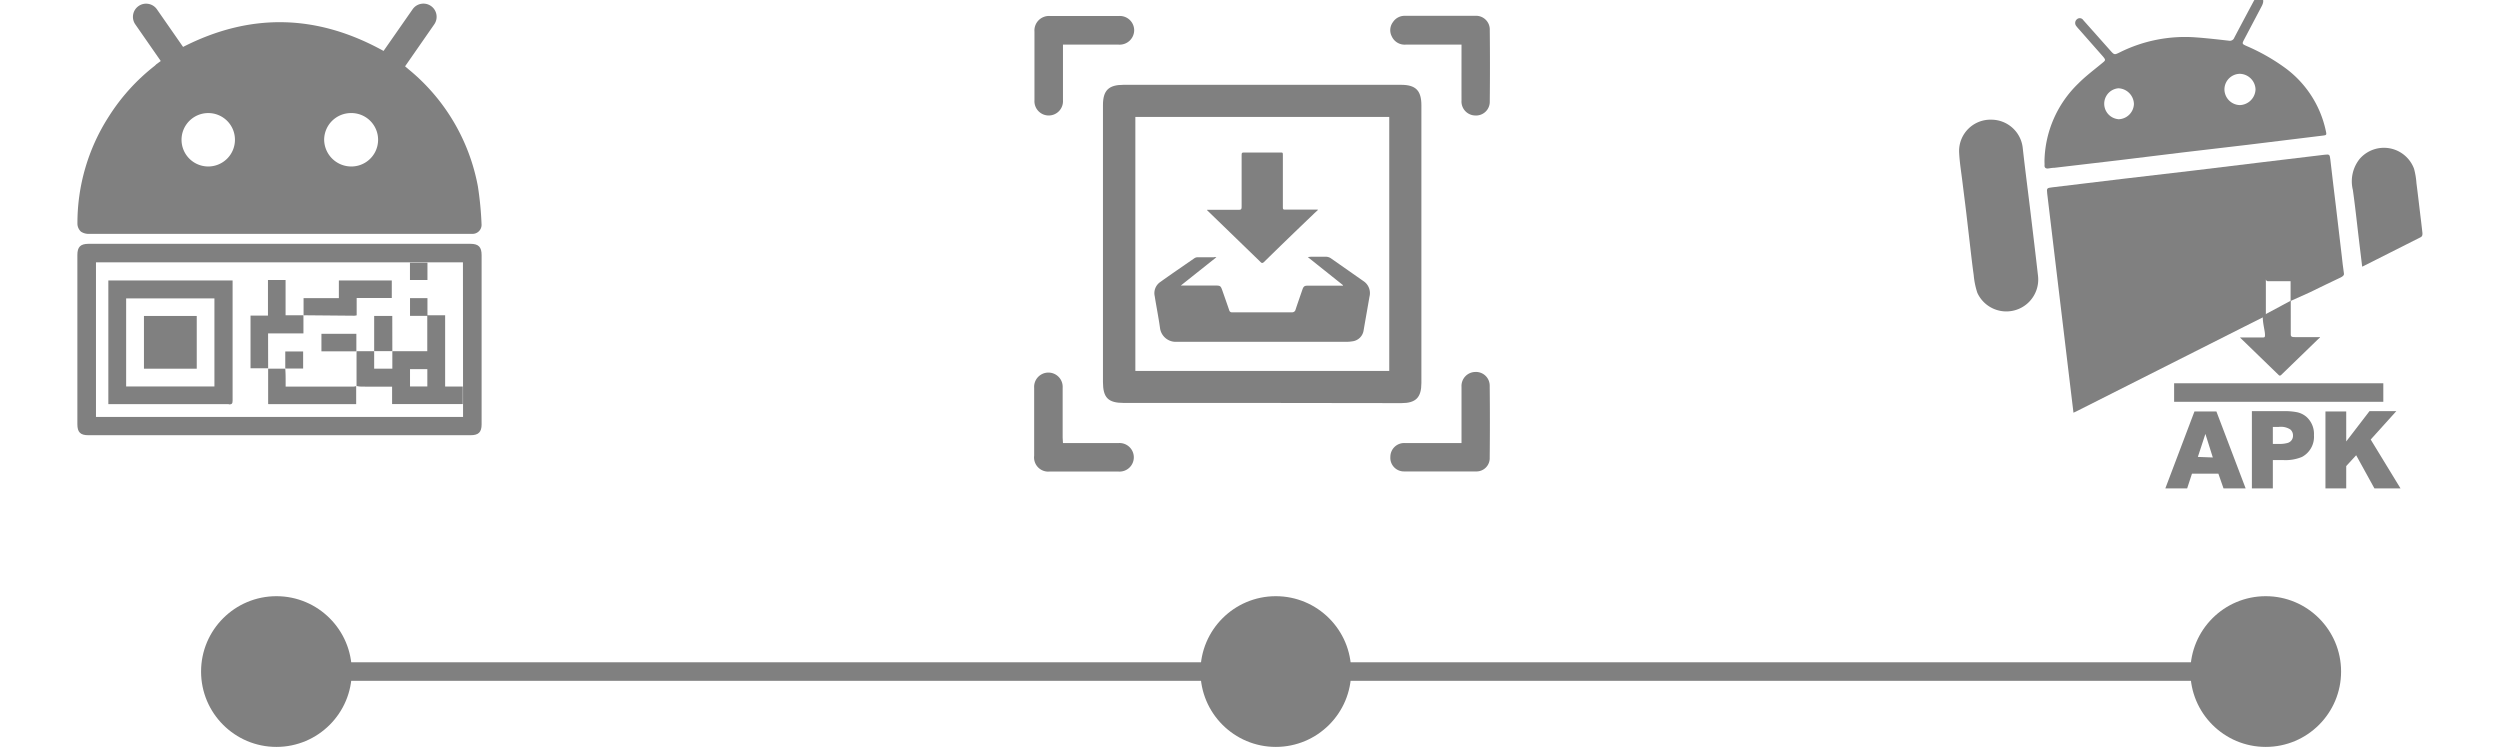
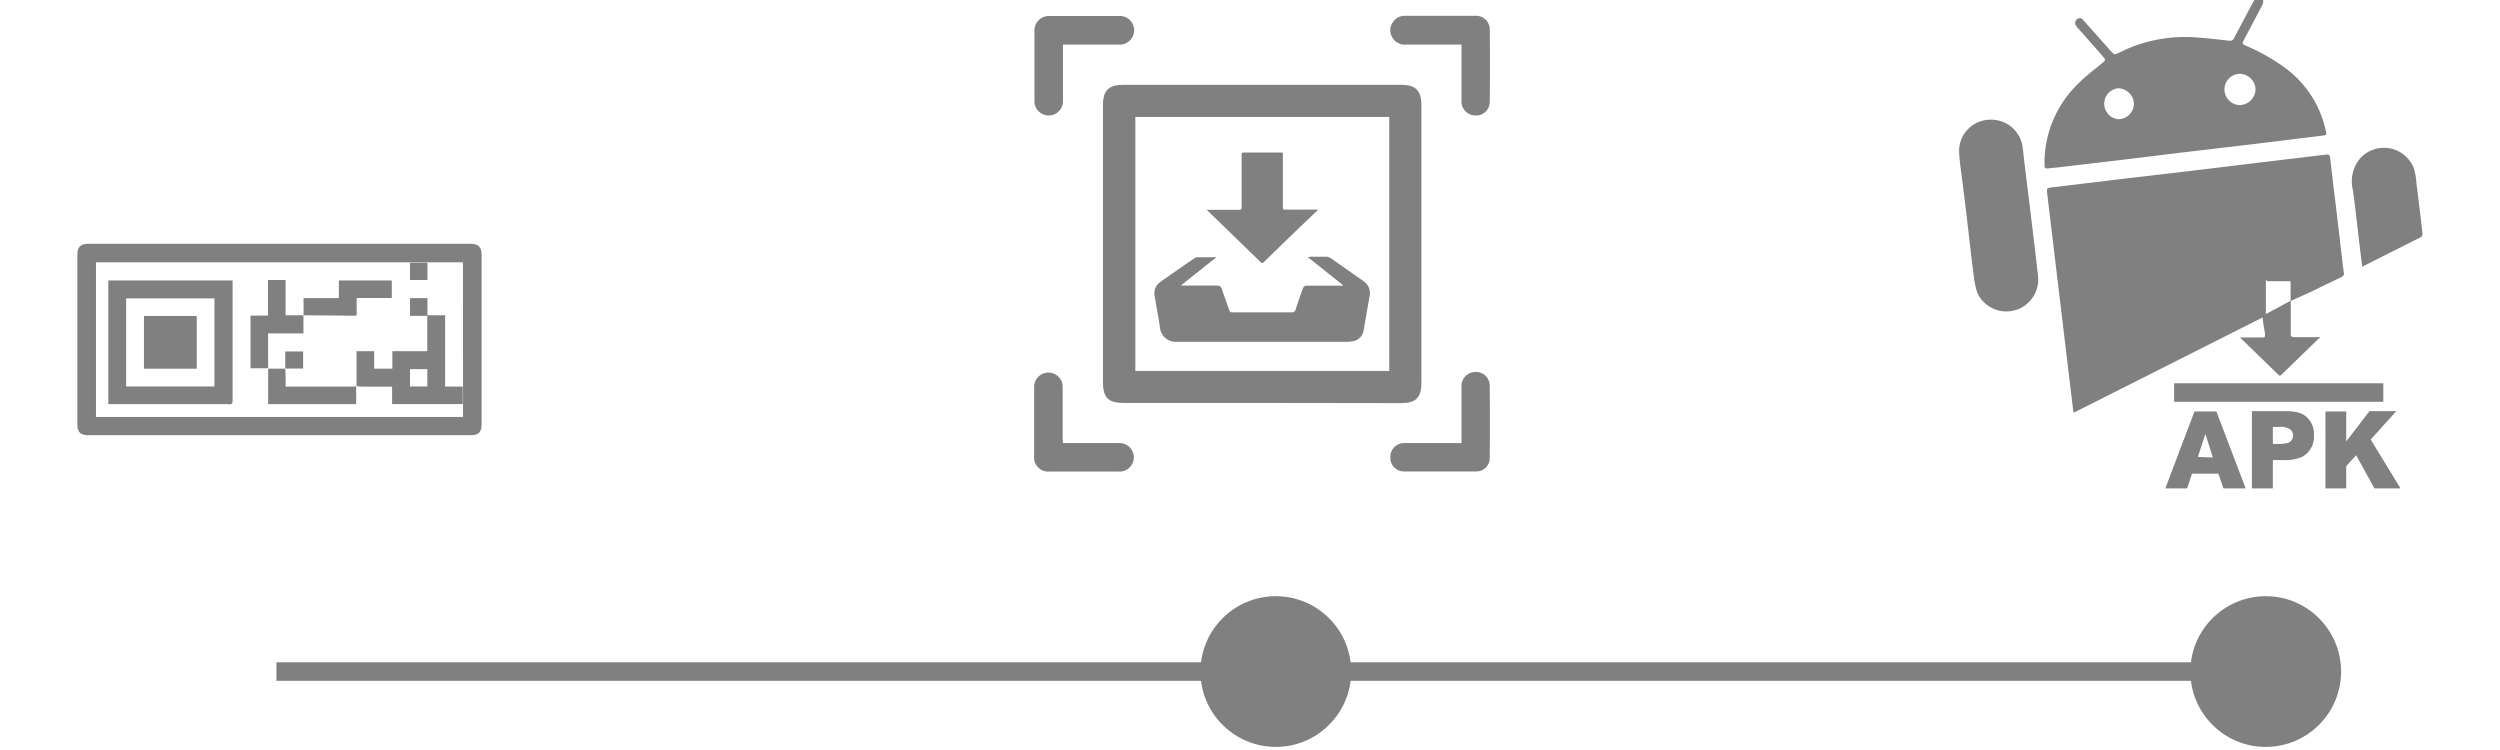
<svg xmlns="http://www.w3.org/2000/svg" width="300" height="90" viewBox="0 0 379.35 121.32">
  <defs>
    <style>.a{fill:#808080;}</style>
  </defs>
  <title>index-newtag_Andrioid-flow</title>
-   <circle class="a" cx="32.19" cy="108.63" r="12.19" />
  <circle class="a" cx="193.85" cy="108.63" r="12.19" />
  <circle class="a" cx="353.98" cy="108.63" r="12.19" />
  <rect class="a" x="32.19" y="107.13" width="321.78" height="3" />
  <path class="a" d="M184.24,41.61l-5.76,4.58.63,0h5c.74,0,.83.06,1.08.77.38,1.08.76,2.16,1.13,3.24a.42.42,0,0,0,.43.32h9.73a.56.56,0,0,0,.57-.45c.36-1.09.74-2.17,1.11-3.25.18-.5.33-.61.86-.61h5.69l0-.09-5.68-4.53a4.69,4.69,0,0,1,.56-.06c.77,0,1.53,0,2.3,0a1.47,1.47,0,0,1,.88.26l5.27,3.69A2.32,2.32,0,0,1,209,48c-.31,1.82-.64,3.64-.95,5.46a2.09,2.09,0,0,1-1.87,1.76,5.22,5.22,0,0,1-.88.07c-9.15,0-18.31,0-27.46,0A2.57,2.57,0,0,1,175.11,53c-.24-1.71-.58-3.4-.85-5.1a2.18,2.18,0,0,1,.87-2.26c1.83-1.31,3.69-2.58,5.54-3.86a1,1,0,0,1,.55-.17c.87,0,1.75,0,2.62,0C184,41.56,184.06,41.59,184.24,41.61Z" />
  <path class="a" d="M200.63,34c-.26.24-.52.47-.77.72q-4,3.82-7.92,7.66c-.19.19-.37.22-.56,0L182.73,34a.21.21,0,0,0,0-.06l.49,0h4.53c.51,0,.57-.06.57-.57V25.27c0-.6,0-.6.6-.6h5.64c.41,0,.43,0,.43.44v8.26c0,.54,0,.54.56.54h4.65c.13,0,.26,0,.39,0S200.61,34,200.63,34Z" />
  <path class="a" d="M159.42,71.67h.92c2.7,0,5.39,0,8.08,0a2.31,2.31,0,1,1,0,4.61q-5.6,0-11.18,0a2.29,2.29,0,0,1-2.48-2.55c0-3.68,0-7.35,0-11a2.31,2.31,0,1,1,4.61,0c0,2.69,0,5.38,0,8.07Z" />
  <path class="a" d="M159.42,7.22c0,3.08,0,6.05,0,9a2.31,2.31,0,1,1-4.61,0c0-2.18,0-4.35,0-6.52,0-1.53,0-3.06,0-4.58a2.35,2.35,0,0,1,2.53-2.53q5.53,0,11.1,0a2.32,2.32,0,0,1,2.5,2.3,2.35,2.35,0,0,1-2.49,2.33c-2.69,0-5.38,0-8.07,0Z" />
  <path class="a" d="M223.89,7.22h-3.56c-1.83,0-3.67,0-5.51,0a2.28,2.28,0,0,1-2.2-1.31,2.18,2.18,0,0,1,.19-2.35,2.24,2.24,0,0,1,1.94-1q5.67,0,11.33,0a2.22,2.22,0,0,1,2.38,2.33q.06,5.74,0,11.49a2.22,2.22,0,0,1-2.38,2.3,2.26,2.26,0,0,1-2.19-2.43C223.88,13.3,223.89,10.33,223.89,7.22Z" />
  <path class="a" d="M223.89,71.67v-.94c0-2.72,0-5.44,0-8.16a2.26,2.26,0,0,1,2.21-2.4,2.22,2.22,0,0,1,2.35,2.26q.06,5.79,0,11.57a2.15,2.15,0,0,1-2.26,2.26c-3.86,0-7.71,0-11.57,0a2.2,2.2,0,0,1-2.24-2.36,2.23,2.23,0,0,1,2.37-2.23c2.72,0,5.44,0,8.16,0Z" />
  <path class="a" d="M191.58,65.18H169.26c-2.53,0-3.37-.85-3.37-3.39V17c0-2.37.92-3.28,3.32-3.28h44.9c2.37,0,3.29.92,3.29,3.32v44.9c0,2.36-.89,3.27-3.24,3.27ZM212.2,60V18.91H171.13V60Z" />
-   <path class="a" d="M.57,37.47a2.25,2.25,0,0,0,1.34.36q30.8,0,61.57,0h.38a1.46,1.46,0,0,0,1.51-1.57,53.82,53.82,0,0,0-.59-6.1A32,32,0,0,0,53.66,11.29L53,10.73l4.72-6.79a2.13,2.13,0,1,0-3.5-2.44L49.52,8.24c-10.84-6-21.61-6.17-32.43-.65L12.86,1.51a2.13,2.13,0,1,0-3.5,2.43l4.12,5.93-.7.51-.27.26a32.3,32.3,0,0,0-7.45,8.23A31.84,31.84,0,0,0,0,36.24,1.79,1.79,0,0,0,.57,37.47ZM44.22,18.29a4.32,4.32,0,0,1,.19,8.64,4.39,4.39,0,0,1-4.5-4.33A4.34,4.34,0,0,1,44.22,18.29ZM25.48,22.65a4.32,4.32,0,1,1-4.31-4.36A4.31,4.31,0,0,1,25.48,22.65Z" />
  <path class="a" d="M65.38,41.27c0-1.32-.5-1.83-1.81-1.83H1.81c-1.32,0-1.82.5-1.82,1.81,0,2.81,0,24.57,0,27.37,0,1.3.49,1.78,1.77,1.78H63.59c1.29,0,1.79-.48,1.79-1.76Zm-3,26.17H3v-25H62.36Z" />
  <path class="a" d="M24.49,65.42c.45,0,.61-.1.61-.58q0-9.45,0-18.9v-.57H5v20H24.49ZM7.88,48.27H22.16V62.51H7.88Z" />
  <rect class="a" x="50.94" y="56.8" width="0.01" height="0.01" />
  <path class="a" d="M50.3,62.55h.6v2.81H62.33V62.53H59.48V51H56.62V48.23H53.8V51.1h2.79v5.71H50.94v2.83H48V56.81l-2.85,0c0,1.17,0,2.34,0,3.51,0,.71,0,1.41,0,2.11a3.78,3.78,0,0,0,.57.1C47.22,62.56,48.76,62.55,50.3,62.55Zm3.5-2.84h2.8v2.81H53.8Z" />
  <polygon class="a" points="45.1 62.45 45.1 62.45 45.1 62.45 45.1 62.45" />
  <path class="a" d="M33.64,45.31v0h0Z" />
  <path class="a" d="M30.8,45.33h0v0Z" />
  <path class="a" d="M30.84,53.93h5.72V51H33.67c0-.26,0-.46,0-.66,0-1.69,0-3.37,0-5.05H30.82v5.76H28v8.52h2.85Z" />
  <path class="a" d="M36.58,51h0v0h0Z" />
  <path class="a" d="M44.78,51.07a2.19,2.19,0,0,0,.39-.06V48.2h5.68V45.37H42.29v2.86H36.58V51a1.88,1.88,0,0,0,.33,0Z" />
  <path class="a" d="M30.89,65.37h14.2V62.45a1.87,1.87,0,0,1-.46.09H34.22l-.54,0c0-.29,0-.54,0-.79,0-.71,0-1.41-.06-2.11H30.85c0,1.89,0,3.78,0,5.67C30.83,65.32,30.87,65.34,30.89,65.37Z" />
  <polygon class="a" points="30.85 59.62 30.85 59.61 30.85 59.61 30.84 59.61 30.84 59.62 30.85 59.62" />
  <polygon class="a" points="45.09 62.45 45.09 62.45 45.1 62.45 45.09 62.45" />
  <polygon class="a" points="33.61 59.61 33.61 59.62 33.62 59.62 33.61 59.61" />
  <rect class="a" x="47.98" y="56.8" width="0.01" height="0.01" />
-   <path class="a" d="M50.93,51.11H48v.63l0,5.06h2.94Z" />
  <path class="a" d="M45.12,56.82h0v0Z" />
-   <path class="a" d="M39.47,54v2.83h5.65V54Z" />
  <polygon class="a" points="33.61 59.61 33.62 59.62 33.62 59.61 33.61 59.61" />
  <path class="a" d="M36.51,56.85H33.62v2.76h2.89Z" />
  <path class="a" d="M56.62,45.29v-2.8H53.79v2.8Z" />
  <polygon class="a" points="56.62 42.47 56.62 42.48 56.63 42.48 56.62 42.47" />
  <polygon class="a" points="53.79 42.47 53.77 42.48 53.79 42.48 53.79 42.47" />
  <path class="a" d="M10.76,59.64H19.3V51.11H10.76Z" />
  <path class="a" d="M318.19,26.05a17.88,17.88,0,0,1,5.48-12.55c1.2-1.21,2.59-2.24,3.9-3.33.51-.41.54-.47.11-1l-3.86-4.38a6.82,6.82,0,0,1-.49-.58.78.78,0,0,1,.13-1.11.67.67,0,0,1,1,.15l4.35,4.89c.68.76.68.76,1.58.32a23.64,23.64,0,0,1,12.2-2.42c1.83.13,3.65.34,5.48.55a.76.76,0,0,0,.83-.51q1.54-2.92,3.1-5.83c.38-.71.74-.91,1.19-.69s.52.7.15,1.42l-2.82,5.35c-.4.76-.4.77.4,1.13A32.09,32.09,0,0,1,357.14,11a17,17,0,0,1,6.56,10.17c.15.67.13.69-.53.77L351,23.43l-10.39,1.22-10.4,1.27-10.4,1.22c-.32,0-.64.06-1,.11s-.66-.09-.61-.55C318.21,26.48,318.19,26.26,318.19,26.05Zm29.11-11.6A2.56,2.56,0,0,0,349.81,17a2.63,2.63,0,0,0,2.52-2.54,2.61,2.61,0,0,0-2.53-2.52A2.53,2.53,0,0,0,347.3,14.45Zm-17.19,4.84a2.56,2.56,0,0,0,2.55-2.48,2.62,2.62,0,0,0-2.52-2.53,2.51,2.51,0,0,0,0,5Z" />
  <path class="a" d="M309.59,19.36A5.12,5.12,0,0,1,314.68,24c.39,3.5.85,7,1.27,10.5s.81,6.72,1.19,10.08a5.16,5.16,0,0,1-9.81,2.79,12.68,12.68,0,0,1-.59-2.89c-.24-1.7-.43-3.42-.63-5.13l-.57-4.91c-.2-1.68-.42-3.35-.62-5s-.47-3.24-.54-4.87A5.07,5.07,0,0,1,309.59,19.36Z" />
  <path class="a" d="M369.58,43.13c-.19-1.6-.38-3.13-.56-4.66-.31-2.59-.58-5.18-.95-7.76a5.8,5.8,0,0,1,1.1-5,5.19,5.19,0,0,1,8.8,1.59,12.07,12.07,0,0,1,.39,2.33c.26,2,.49,4.05.74,6.08.08.68.16,1.35.23,2,0,.28,0,.51-.3.67L369.87,43A1.51,1.51,0,0,1,369.58,43.13Z" />
  <path class="a" d="M373,62v3H339.16V62Z" />
  <path class="a" d="M366.63,44.24c-.16-1-.25-2-.37-3-.3-2.57-.6-5.15-.91-7.72s-.63-5.14-.92-7.72c-.1-.81-.13-.86-.92-.77-3.34.4-6.68.79-10,1.2l-11.3,1.37-11.36,1.33L319.47,30.3c-.89.11-.94.12-.84,1,.29,2.54.6,5.07.91,7.61s.61,5.07.91,7.61.61,5.11.92,7.66l.93,7.77c.18,1.57.37,3.14.58,4.81l.71-.34c9-4.54,18-9.07,27-13.62L354,51.09V45.27c0-.44-.1.22.33.22h4.13c.29,0-.46-.65-.46-.34v3.54l3.13-1.41c1.59-.8,3.37-1.62,5-2.41C366.37,44.73,366.68,44.59,366.63,44.24Z" />
  <path class="a" d="M353.86,54.18c0,.37-.05.41-.42.41h-3.27l-.36,0a.13.13,0,0,1,0,0l6.26,6.07c.14.14.26.12.4,0l5.73-5.55c.18-.18.37-.35.56-.52l0-.06-.28,0h-3.7c-.41,0-.75,0-.75-.4V48.64l-4.53,2.43C353.47,52.32,353.86,53.46,353.86,54.18Z" />
  <path class="a" d="M350.73,79h-3.58l-.83-2.38h-4.27L341.27,79h-3.53l4.71-12.44H346Zm-5.31-5-1.2-3.81L343,73.91Z" />
  <path class="a" d="M361.78,70.4a3.69,3.69,0,0,1-1.93,3.51,6.94,6.94,0,0,1-3.07.51h-1.65V79h-3.39V66.51h5.09a10,10,0,0,1,2.2.17,3.43,3.43,0,0,1,1.58.79A3.71,3.71,0,0,1,361.78,70.4Zm-3.39.07a1.26,1.26,0,0,0-.43-1,2.82,2.82,0,0,0-1.88-.41h-.95v2.75h.95a4.89,4.89,0,0,0,1.44-.16A1.19,1.19,0,0,0,358.39,70.47Z" />
  <path class="a" d="M375.78,79h-4.22l-2.95-5.36L367,75.39V79h-3.36V66.56H367v4.85l3.76-4.9h4.34l-4.14,4.59Z" />
</svg>